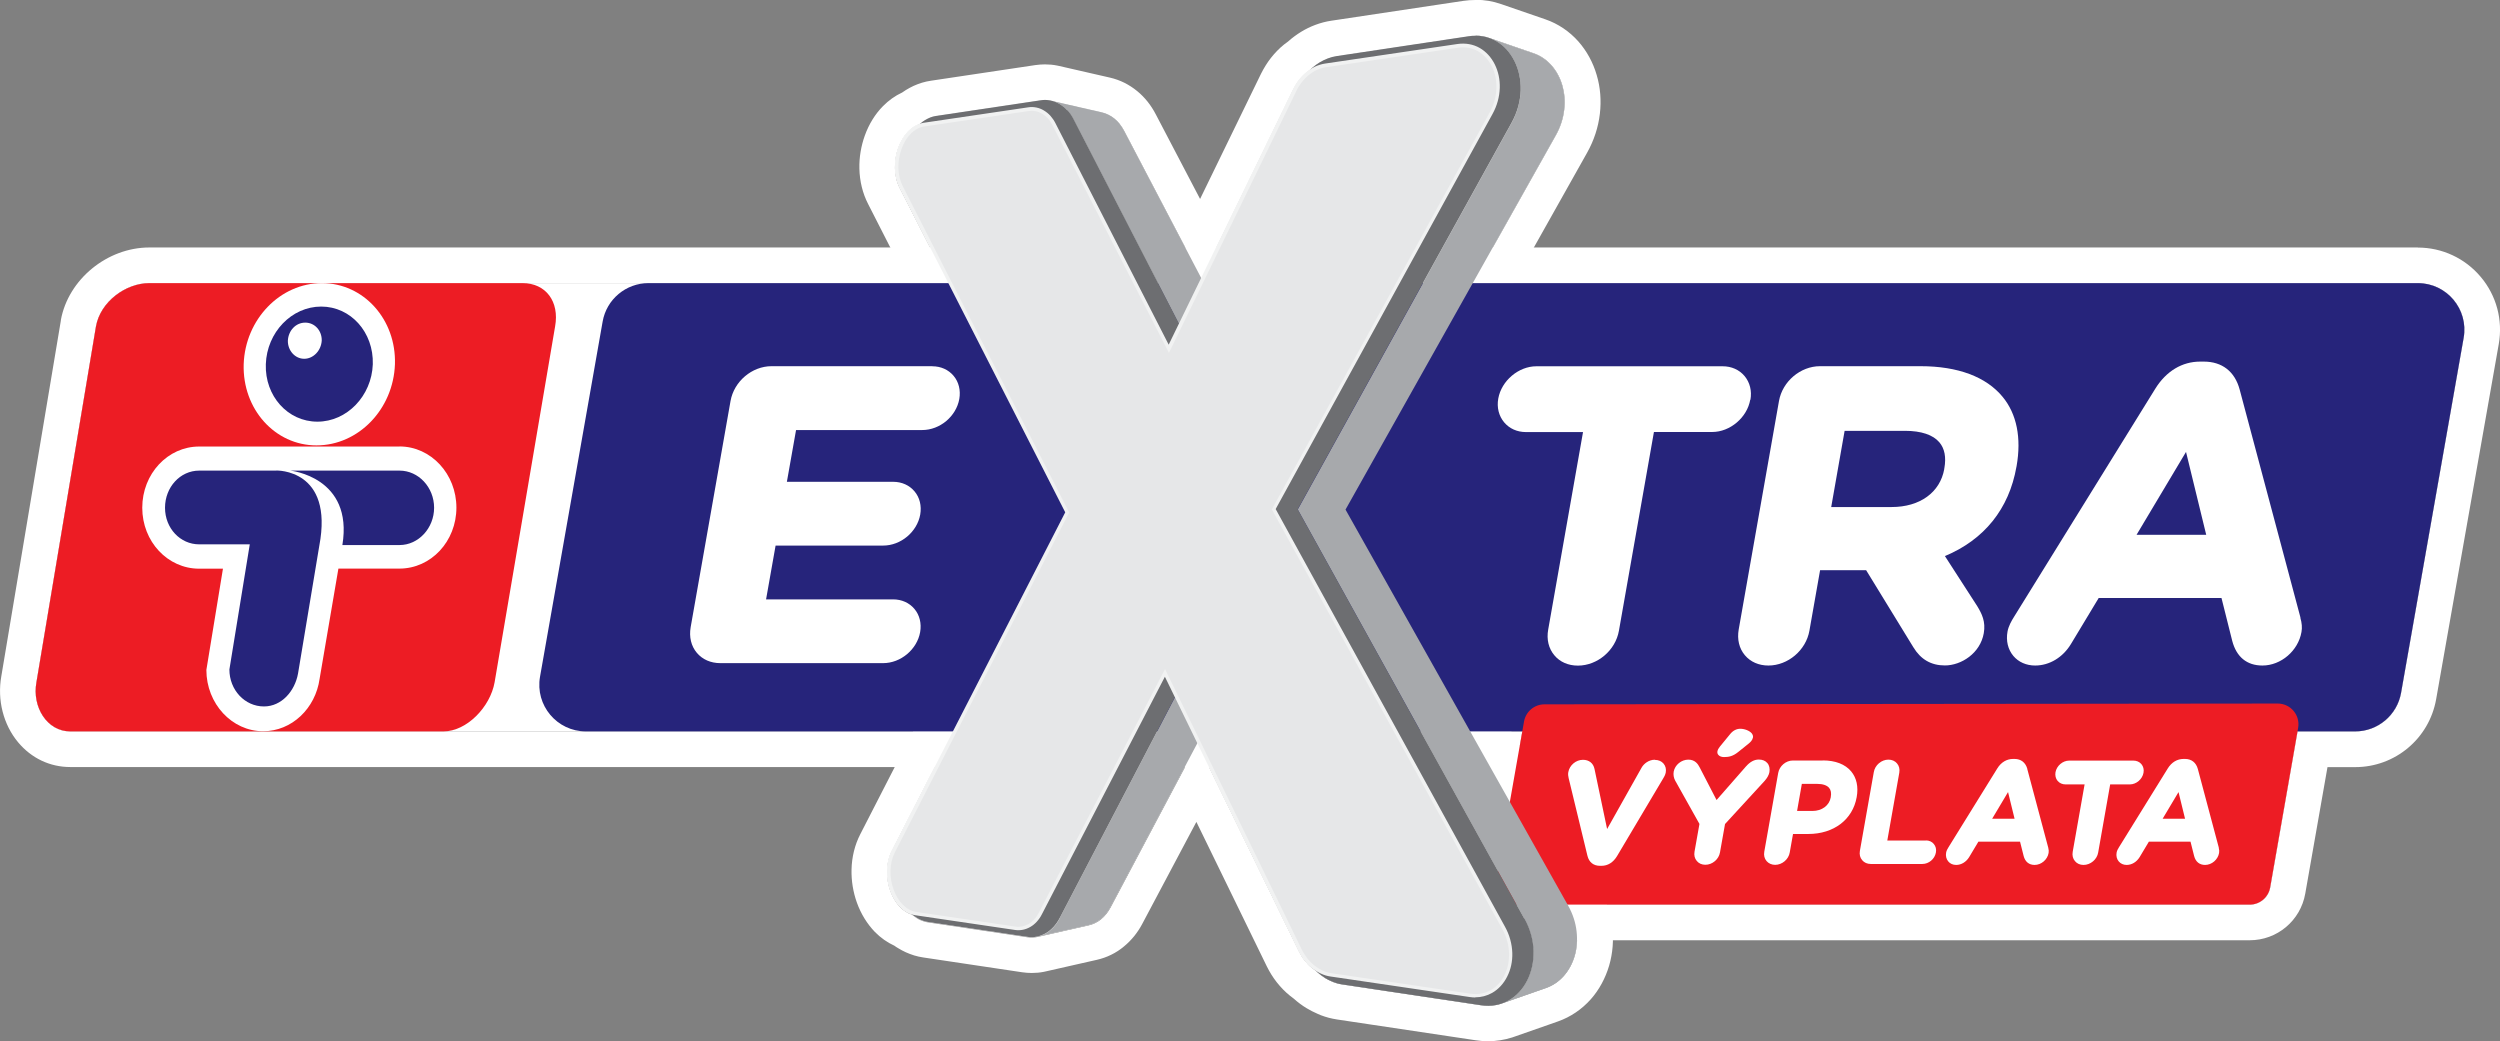
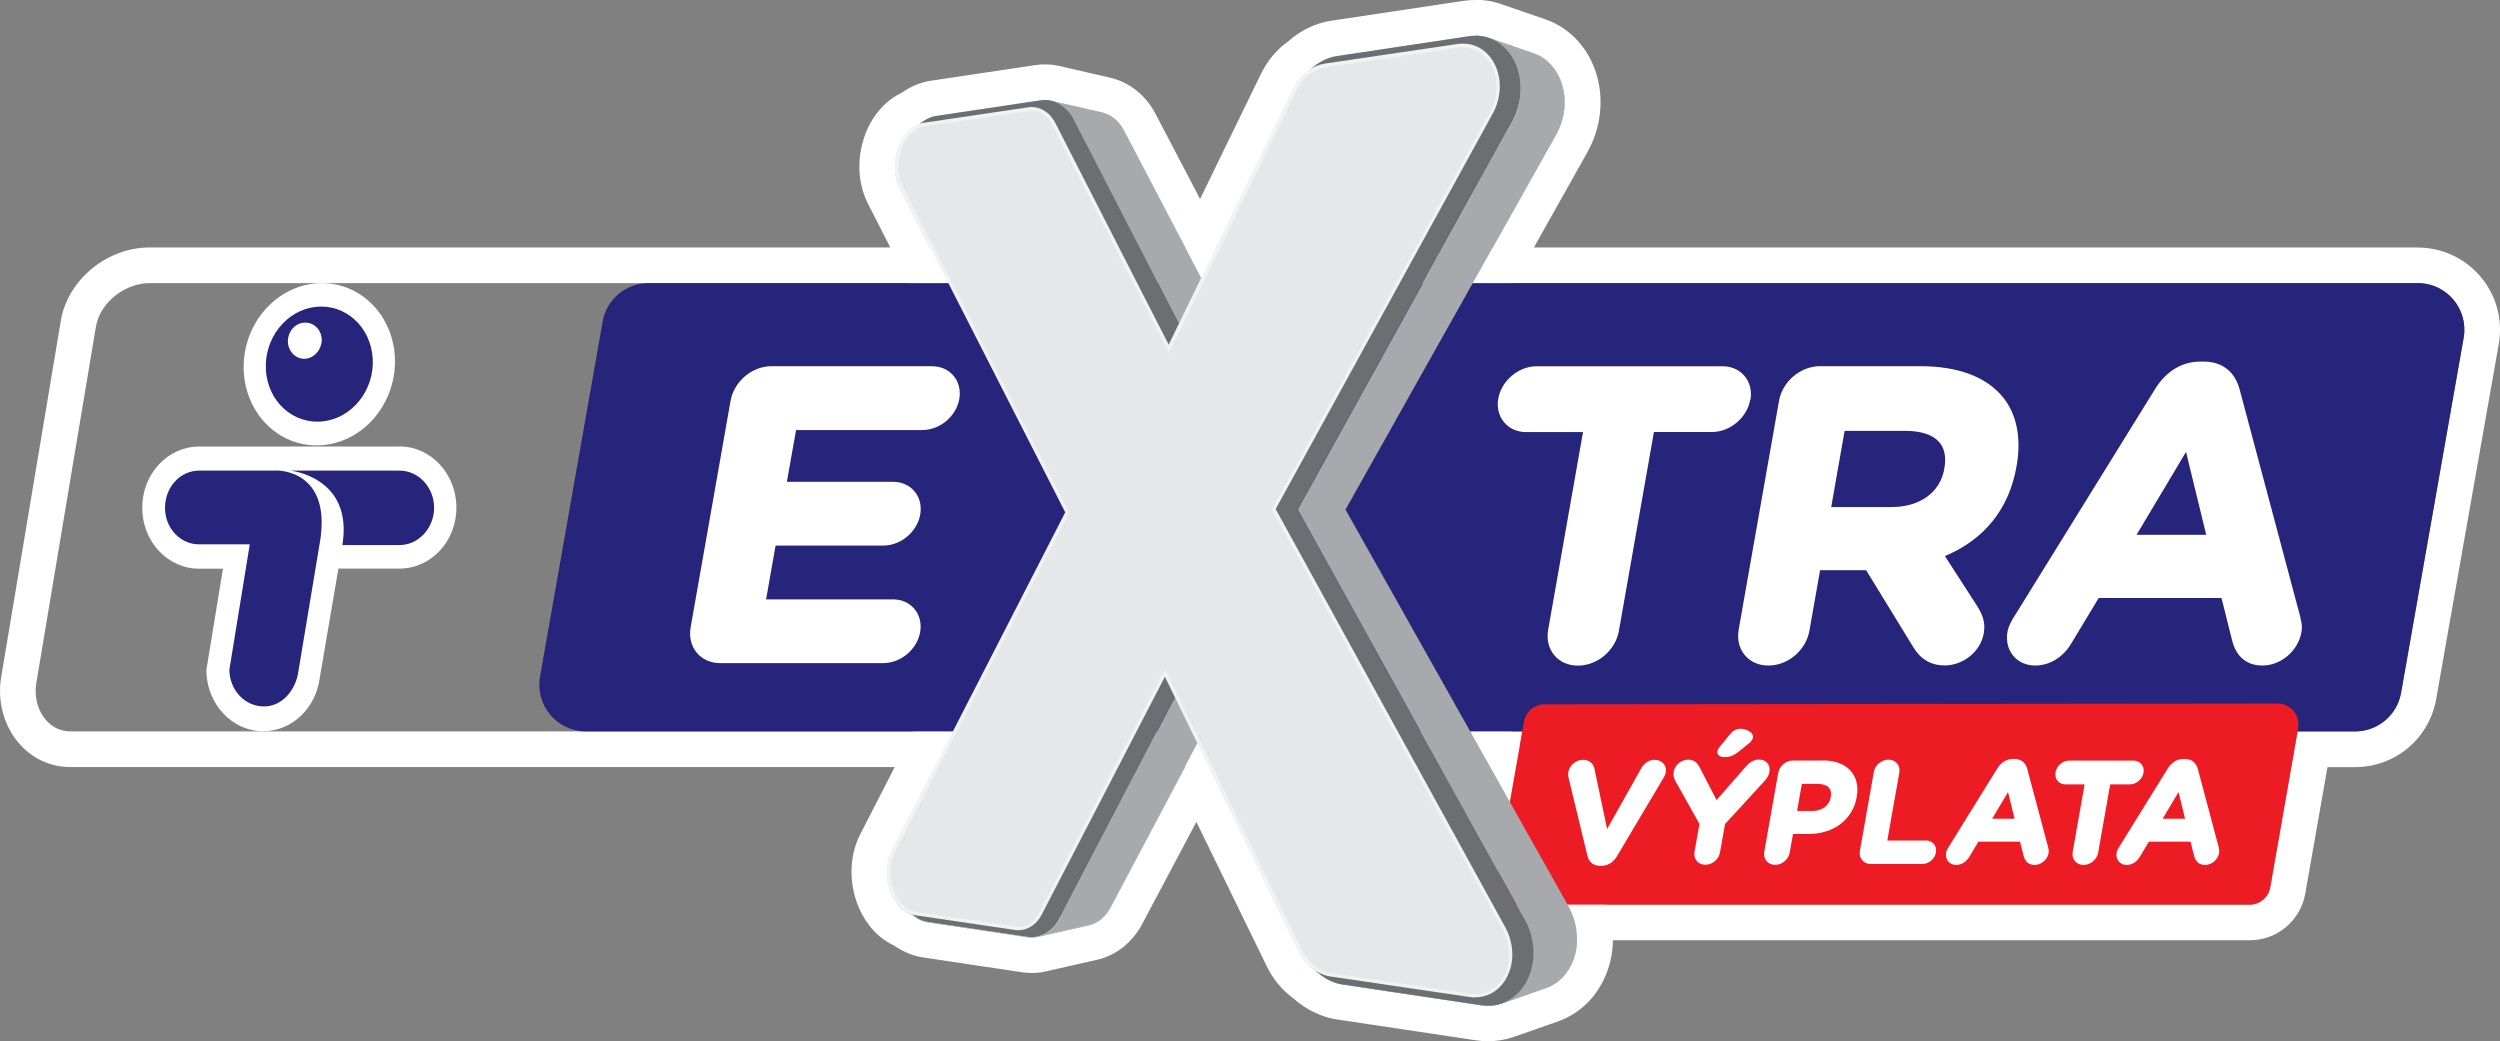
<svg xmlns="http://www.w3.org/2000/svg" id="Vrstva_2" viewBox="0 0 283.46 118.07">
  <rect x="0" y="0" width="283.46" height="118.07" fill="#808080" stroke="none" />
  <defs>
    <style>.cls-1{fill:#6d6e71;}.cls-1,.cls-2,.cls-3,.cls-4,.cls-5,.cls-6,.cls-7{stroke-width:0px;}.cls-2{fill:#ed1c24;}.cls-3{fill:#e6e7e8;}.cls-4{fill:#fff;}.cls-5{fill:#a7a9ac;}.cls-6{fill:#f1f2f2;}.cls-7{fill:#26247b;}</style>
  </defs>
  <g id="Layer_1">
    <path class="cls-4" d="M178.76,105.6c-.11-.97-.42-1.96-.96-2.92l-25.24-44.9,23.83-42.42c.54-.95.85-1.95.96-2.92.11-.97.03-1.91-.22-2.77-.25-.86-.67-1.63-1.22-2.25-.55-.62-1.23-1.1-2.02-1.37l-5.05-1.74s.02,0,.02.01c-.71-.25-1.51-.33-2.36-.21l-14.97,2.25c-.33.05-.66.14-.98.26-.32.12-.63.27-.93.45-.3.18-.58.39-.86.63-.06.05-.11.11-.17.16-.16.1-.31.21-.46.33-.31.25-.6.55-.85.87-.26.33-.49.7-.68,1.09l-10.4,21.38-8.75-16.7c-.15-.28-.31-.54-.5-.77-.18-.23-.38-.43-.6-.61-.21-.18-.44-.32-.68-.44-.24-.12-.48-.21-.74-.27l-5.77-1.32s.03,0,.05.01c-.05-.01-.1-.03-.15-.04-.36-.07-.73-.08-1.1-.02l-11.82,1.77c-.16.02-.31.06-.46.1-.15.05-.3.1-.44.17-.14.07-.28.14-.42.23-.14.08-.27.18-.39.28l-.14.11c-.48.15-.93.44-1.33.84-.48.48-.87,1.13-1.13,1.86-.27.73-.4,1.52-.38,2.29.02.82.21,1.6.54,2.27l18.77,36.81-19.66,38.34c-.34.66-.53,1.44-.55,2.26-.02.77.11,1.56.37,2.28.27.73.66,1.38,1.13,1.86.4.41.86.69,1.34.84.02.01.04.03.05.04.03.02.07.06.1.08.13.1.26.19.39.28.13.08.27.16.41.22.14.06.29.12.44.16.15.05.3.08.46.1l11.22,1.68c.37.06.73.05,1.08-.02.17-.03.34-.08.5-.14-.13.05-.26.09-.4.12l5.78-1.31c.25-.06.49-.14.73-.26.23-.12.46-.26.67-.43.21-.17.41-.37.59-.6.18-.23.35-.48.49-.75l9.85-18.57,11.47,23.51c.19.39.42.76.68,1.09.26.33.55.62.86.88.14.11.29.22.44.31.05.05.1.1.15.14,0,0,0,0,.01.01.27.24.56.46.86.65.24.15.48.27.73.37.07.03.14.06.21.09.16.06.32.11.49.16.17.04.33.08.5.1l15.74,2.36c.87.13,1.67.04,2.4-.21,0,0-.01,0-.02,0,1.68-.59,3.35-1.17,5.03-1.76.79-.28,1.47-.75,2.02-1.38.55-.63.97-1.4,1.22-2.26.25-.86.33-1.81.22-2.78Z" />
    <path class="cls-4" d="M167.29,4.04c.56,0,1.09.09,1.58.27,0,0-.02,0-.02-.01l5.05,1.74c.79.27,1.47.75,2.02,1.37.55.62.97,1.4,1.22,2.25.25.86.34,1.8.22,2.77-.11.97-.42,1.96-.96,2.92l-23.83,42.42,25.24,44.9c.54.96.85,1.95.96,2.92.11.97.03,1.92-.22,2.78-.25.86-.67,1.63-1.22,2.26-.55.62-1.23,1.1-2.02,1.38-1.67.59-3.35,1.17-5.02,1.76,0,0,.01,0,.02,0-.5.18-1.03.27-1.6.27-.26,0-.52-.02-.79-.06l-15.74-2.36c-.17-.03-.34-.06-.5-.1-.17-.04-.33-.1-.49-.16-.07-.03-.14-.06-.21-.09-.25-.11-.49-.23-.73-.37-.3-.19-.59-.4-.86-.65,0,0,0,0-.01-.01-.05-.05-.1-.1-.15-.14-.15-.1-.3-.2-.44-.31-.31-.25-.6-.55-.86-.88-.26-.33-.49-.7-.68-1.09l-11.47-23.51-9.85,18.57c-.15.28-.31.53-.49.75-.18.23-.38.43-.59.6-.21.17-.43.32-.67.43-.23.12-.48.2-.73.26l-5.78,1.31c.14-.03.27-.07.4-.12-.16.06-.33.11-.5.14-.2.04-.39.06-.6.06-.16,0-.32-.01-.49-.04l-11.22-1.68c-.16-.02-.31-.06-.46-.1-.15-.04-.29-.1-.44-.16-.14-.06-.28-.14-.41-.22-.13-.08-.26-.18-.39-.28-.03-.02-.07-.06-.1-.08-.02-.01-.04-.03-.05-.04-.48-.15-.94-.44-1.34-.84-.47-.48-.86-1.13-1.13-1.86-.26-.73-.39-1.52-.37-2.28.02-.82.21-1.6.55-2.26l19.66-38.34-18.77-36.81c-.34-.66-.53-1.45-.54-2.27-.02-.77.11-1.56.38-2.29.27-.73.66-1.38,1.13-1.86.4-.4.85-.69,1.33-.84l.14-.11c.13-.1.26-.2.39-.28.14-.08.28-.16.42-.23.14-.07.29-.12.44-.17.15-.05.31-.08.46-.1l11.82-1.77c.17-.02.33-.04.49-.04.21,0,.41.02.61.06.05,0,.1.02.15.04-.02,0-.03,0-.05-.01l5.77,1.32c.25.06.5.15.74.27.24.12.46.27.68.44.21.18.41.38.6.61.18.23.35.49.5.77l8.75,16.7,10.4-21.38c.19-.39.42-.76.68-1.09.26-.33.54-.62.85-.87.15-.12.3-.23.46-.33.06-.05.11-.11.17-.16.27-.24.56-.45.86-.63.3-.18.61-.33.93-.45.32-.12.65-.21.98-.26l14.97-2.25c.27-.04.53-.06.78-.06M170.28,113.77s0,0,0,0c0,0,0,0,0,0M167.29,0h0c-.46,0-.92.03-1.38.1l-14.97,2.25c-.6.09-1.21.25-1.8.47-.56.21-1.1.47-1.62.79-.5.31-.98.66-1.42,1.05,0,0-.02.02-.03.03-.16.11-.32.23-.47.35-.55.44-1.05.96-1.5,1.53-.43.55-.81,1.17-1.13,1.81l-6.9,14.18-5.03-9.61c-.26-.5-.57-.98-.91-1.41-.36-.45-.76-.86-1.19-1.21-.45-.37-.93-.68-1.44-.94-.53-.26-1.08-.46-1.65-.59l-5.76-1.32h0c-.08-.02-.16-.04-.24-.05-.45-.09-.91-.13-1.37-.13-.36,0-.73.03-1.09.08l-11.82,1.77c-.36.05-.7.13-1.04.23-.32.1-.64.22-.95.36-.3.14-.59.3-.87.47-.14.09-.28.18-.42.28-.8.37-1.54.9-2.18,1.55-.88.89-1.59,2.04-2.05,3.32-.43,1.19-.65,2.49-.62,3.75.03,1.43.37,2.82.99,4.02l17.83,34.96-18.72,36.5c-.62,1.2-.96,2.59-.99,4.01-.03,1.26.18,2.56.61,3.75.46,1.28,1.17,2.42,2.04,3.32.65.66,1.4,1.19,2.21,1.56.14.1.28.2.43.28.28.17.57.33.86.46.31.14.63.26.95.36.33.1.68.18,1.03.23l11.22,1.68c.36.05.72.08,1.09.08.45,0,.91-.04,1.36-.13.08-.01.15-.03.23-.05h0s5.78-1.31,5.78-1.31c.57-.13,1.12-.32,1.64-.58.51-.25.99-.56,1.43-.93.43-.35.82-.75,1.18-1.19.34-.43.65-.89.91-1.39l6.13-11.55,7.98,16.37c.32.65.7,1.26,1.13,1.81.45.57.95,1.09,1.5,1.53.14.11.28.22.43.33.47.42.95.78,1.45,1.08.39.24.81.45,1.27.65.1.05.23.1.35.15.31.12.61.21.9.29.3.08.62.14.92.19l15.74,2.36c.46.07.93.11,1.39.11.94,0,1.87-.15,2.75-.43.09-.03.18-.06.26-.09l3.86-1.35,1.08-.38c1.42-.5,2.7-1.37,3.72-2.52.94-1.06,1.65-2.38,2.07-3.8.41-1.41.53-2.88.35-4.38-.18-1.55-.67-3.04-1.45-4.43l-24.12-42.92,22.72-40.44c.78-1.39,1.27-2.88,1.45-4.43.17-1.49.06-2.97-.36-4.38-.41-1.42-1.13-2.73-2.07-3.8-1.02-1.15-2.31-2.02-3.73-2.51l-5.05-1.74h0c-.92-.32-1.88-.48-2.87-.48h0Z" />
-     <path class="cls-4" d="M274.14,32.1H16.94c-2.67,0-5.55,2.09-6.06,4.91l-6.75,40.35c-.51,2.79,1.2,5.57,3.84,5.57h32.19s0,0,0,0h132.45l-2.97,16.87c-.25,1.44.86,2.77,2.32,2.77h83.13c1.14,0,2.12-.82,2.32-1.95l3.1-17.69h6.53c2.56,0,4.76-1.84,5.2-4.36l7.1-40.27c.57-3.23-1.92-6.2-5.2-6.2Z" />
    <path class="cls-4" d="M274.14,32.1c3.28,0,5.77,2.96,5.2,6.2l-7.1,40.27c-.45,2.52-2.64,4.36-5.2,4.36h-6.53l-3.1,17.69c-.2,1.13-1.18,1.95-2.32,1.95h-83.13c-1.47,0-2.58-1.32-2.32-2.77l2.97-16.87H40.16s0,0,0,0H7.97c-2.64,0-4.35-2.78-3.84-5.57l6.75-40.35c.51-2.82,3.39-4.91,6.06-4.91h257.2M274.14,28.06H16.94c-4.79,0-9.2,3.62-10.04,8.23v.03s0,.03,0,.03L.15,76.67c-.48,2.69.23,5.49,1.9,7.49,1.51,1.81,3.61,2.81,5.92,2.81h32s.19,0,.19,0h127.63l-2.14,12.12c-.33,1.87.18,3.77,1.4,5.23,1.22,1.45,3.01,2.29,4.9,2.29h83.13c3.11,0,5.76-2.22,6.3-5.29l2.52-14.34h3.14c4.53,0,8.39-3.24,9.18-7.7l7.1-40.27c.48-2.72-.26-5.5-2.04-7.61-1.78-2.12-4.38-3.33-7.14-3.33h0Z" />
    <path class="cls-7" d="M267.04,82.93H66.43c-3.28,0-5.77-2.96-5.2-6.2l7.1-40.27c.44-2.52,2.64-4.36,5.2-4.36h200.61c3.28,0,5.77,2.96,5.2,6.2l-7.1,40.27c-.45,2.52-2.64,4.36-5.2,4.36" />
    <path class="cls-4" d="M105.7,41.52h-18.22c-2.22,0-4.26,1.73-4.65,3.95l-4.52,25.64c-.19,1.11.05,2.14.7,2.91.64.76,1.58,1.17,2.67,1.17h18.45c2,0,3.85-1.55,4.2-3.52.17-.99-.06-1.93-.65-2.63-.58-.69-1.44-1.08-2.41-1.08h-14.41l1.08-6.1h12.2c2,0,3.85-1.55,4.2-3.52.17-.99-.06-1.93-.65-2.63-.58-.69-1.44-1.08-2.41-1.08h-12.06l1.04-5.87h14.31c2,0,3.85-1.55,4.2-3.52.17-.99-.06-1.93-.65-2.63-.58-.69-1.44-1.08-2.41-1.08Z" />
    <path class="cls-4" d="M198.47,45.33c.18-1.01-.06-1.97-.67-2.7-.6-.71-1.48-1.1-2.47-1.1h-21.13c-2.02,0-3.96,1.64-4.32,3.66-.18,1.01.06,1.97.67,2.7.6.71,1.47,1.1,2.47,1.1h6.47l-3.95,22.4c-.2,1.11.05,2.14.7,2.91.63.76,1.58,1.17,2.67,1.17,2.22,0,4.26-1.73,4.65-3.95l3.97-22.54h6.61c2.02,0,3.96-1.64,4.31-3.66Z" />
    <path class="cls-4" d="M220.5,63.06c4.49-1.87,7.29-5.36,8.13-10.12l.02-.1c.56-3.19.02-5.9-1.58-7.84-1.87-2.28-5.09-3.48-9.3-3.48h-11.41c-2.22,0-4.26,1.73-4.65,3.94l-4.57,25.92c-.19,1.11.05,2.14.7,2.91.64.76,1.58,1.17,2.67,1.17,2.22,0,4.26-1.73,4.65-3.95l1.21-6.86h5.22l5.35,8.73c.84,1.39,2.02,2.07,3.58,2.07,1.85,0,4.01-1.37,4.41-3.66.23-1.32-.22-2.2-.74-3.06l-3.68-5.7ZM220.45,53.17c-.47,2.66-2.76,4.32-5.97,4.32h-6.85l1.52-8.64h6.85c1.83,0,3.18.45,3.9,1.31.59.7.78,1.68.56,2.92l-.02.09Z" />
    <path class="cls-4" d="M260.84,70.04l-6.9-25.88c-.55-2.04-1.99-3.16-4.06-3.16h-.42c-2.04,0-3.84,1.08-5.07,3.05l-16.02,25.87c-.31.49-.64,1.08-.75,1.69-.19,1.05.05,2.03.66,2.76.59.7,1.47,1.09,2.47,1.09,1.62,0,3.14-.91,4.07-2.45l3.14-5.21h13.92l1.22,4.87c.48,1.82,1.66,2.79,3.42,2.79,2.11,0,4.06-1.67,4.43-3.8.09-.49.05-1.01-.13-1.63ZM242.25,60.64l5.61-9.4,2.29,9.4h-7.9Z" />
-     <path class="cls-2" d="M50.27,82.93c2.66,0,5.32-2.78,5.81-5.57l6.86-40.35c.51-2.82-1.05-4.91-3.7-4.91H16.94c-2.67,0-5.55,2.09-6.06,4.91l-6.75,40.35c-.51,2.79,1.2,5.57,3.84,5.57h42.3Z" />
    <path class="cls-4" d="M35.88,50.5c4.77,0,8.72-4.11,8.9-9.2.16-5.09-3.56-9.2-8.28-9.2s-8.7,4.1-8.87,9.2c-.15,5.09,3.55,9.2,8.25,9.2" />
    <path class="cls-7" d="M35.99,47.81c3.35,0,6.15-2.92,6.28-6.51.11-3.62-2.5-6.54-5.85-6.54s-6.16,2.92-6.28,6.54c-.12,3.59,2.48,6.51,5.85,6.51" />
    <path class="cls-4" d="M34.49,40.68c1.05,0,1.93-.94,1.99-2.07.02-1.12-.79-2.03-1.87-2.03s-1.91.91-1.97,2.03c-.03,1.13.81,2.07,1.85,2.07" />
    <path class="cls-4" d="M45.3,50.63h-22.72c-3.56,0-6.45,3.09-6.45,6.94s2.89,6.91,6.45,6.91h2.7l-1.88,11.48c0,3.82,2.89,6.95,6.44,6.95,3.24,0,5.93-2.58,6.4-5.95l2.13-12.49h6.92c3.59,0,6.46-3.1,6.46-6.91s-2.87-6.94-6.46-6.94" />
    <path class="cls-7" d="M31.32,53.36h-8.74c-2.15,0-3.87,1.88-3.87,4.21s1.73,4.15,3.87,4.15h5.74s-2.31,14.19-2.31,14.19c0,2.32,1.74,4.19,3.92,4.19,2,0,3.5-1.74,3.86-3.72l2.41-14.48c1.67-8.76-4.88-8.55-4.88-8.55" />
    <path class="cls-7" d="M45.3,61.8c2.15,0,3.92-1.92,3.92-4.23s-1.76-4.21-3.92-4.21h-12.39s7.18.71,5.91,8.44h6.48Z" />
    <path class="cls-2" d="M255.08,102.57h-83.13c-1.47,0-2.58-1.32-2.32-2.77l3.17-17.99c.2-1.13,1.18-1.95,2.32-1.95l83.13-.09c1.47,0,2.58,1.32,2.32,2.77l-3.17,18.08c-.2,1.13-1.18,1.95-2.32,1.95" />
    <path class="cls-4" d="M187.64,86.14c-.69,0-1.26.45-1.51.9l-3.91,6.96-1.43-6.82c-.14-.65-.62-1.03-1.31-1.03-.79,0-1.52.61-1.66,1.4-.05.26,0,.49.04.68l2.13,8.8c.18.74.69,1.14,1.43,1.14h.16c.72,0,1.33-.38,1.76-1.09l5.27-8.87c.06-.1.21-.35.26-.62.07-.38-.02-.74-.25-1.01-.23-.27-.57-.42-.97-.42Z" />
    <path class="cls-4" d="M195.46,85.84c.57,0,1.02-.09,1.63-.58l1.17-.94c.21-.17.44-.39.5-.71.02-.11,0-.28-.14-.46-.25-.3-.81-.52-1.3-.52-.44,0-.85.22-1.17.63l-1.14,1.39c-.16.2-.25.37-.28.53-.03.15,0,.3.11.42.13.15.35.24.63.24Z" />
    <path class="cls-4" d="M200.62,87.57c.07-.41,0-.78-.23-1.05-.22-.26-.55-.4-.97-.4-.53,0-1.01.27-1.48.81l-3.31,3.78-1.92-3.71c-.19-.37-.52-.87-1.28-.87-.79,0-1.52.6-1.66,1.36-.06.36,0,.7.17,1.02l2.75,4.91-.56,3.15c-.07.4.02.77.26,1.05.23.28.57.43.97.43.79,0,1.53-.62,1.66-1.41l.57-3.21,4.5-4.9c.29-.33.47-.66.53-.97Z" />
    <path class="cls-4" d="M206.67,86.23h-3.39c-.79,0-1.52.62-1.66,1.41l-1.58,8.94c-.07.4.02.77.26,1.05.23.27.58.43.97.43.79,0,1.53-.62,1.66-1.41l.37-2.09h1.73c2.89,0,5.04-1.63,5.49-4.18.21-1.17-.01-2.18-.63-2.92-.68-.81-1.79-1.24-3.21-1.24ZM207.58,90.4c-.16.93-1,1.55-2.08,1.55h-1.74l.54-3.07h1.76c.62,0,1.08.16,1.33.45.21.25.27.59.19,1.06Z" />
    <path class="cls-4" d="M218.37,95.3h-4.38l1.36-7.69c.07-.4-.02-.77-.26-1.05-.23-.28-.58-.43-.97-.43-.79,0-1.53.62-1.66,1.41l-1.58,8.94c-.07.4.02.77.26,1.05.23.28.58.43.97.43h5.86c.73,0,1.4-.57,1.53-1.3.07-.37-.02-.71-.24-.97-.21-.26-.53-.4-.89-.4Z" />
    <path class="cls-4" d="M229.87,87.19c-.2-.73-.72-1.14-1.46-1.14h-.15c-.73,0-1.37.38-1.8,1.08l-5.53,8.93c-.11.18-.23.38-.27.61-.07.38.02.74.24,1,.21.26.53.4.9.4.58,0,1.12-.33,1.46-.87l1.06-1.77h4.72l.41,1.63c.17.65.61,1.01,1.24,1.01.76,0,1.46-.6,1.59-1.36.03-.18.02-.36-.04-.59l-2.38-8.93ZM228.42,92.83h-2.54l1.8-3.02.74,3.02Z" />
    <path class="cls-4" d="M243.04,87.62c.07-.37-.02-.72-.24-.98-.22-.26-.54-.4-.9-.4h-7.29c-.73,0-1.42.59-1.55,1.32-.06.37.02.72.24.98.22.26.54.4.9.4h2.16l-1.35,7.65c-.07.4.02.77.26,1.05.23.28.57.43.97.43.79,0,1.53-.62,1.66-1.41l1.36-7.72h2.23c.73,0,1.42-.59,1.55-1.32Z" />
    <path class="cls-4" d="M251.58,96.12l-2.38-8.93c-.2-.73-.72-1.14-1.46-1.14h-.15c-.73,0-1.37.38-1.8,1.08l-5.53,8.93c-.11.18-.23.38-.27.61-.07.38.02.74.24,1,.22.26.53.4.9.4.58,0,1.12-.33,1.46-.87l1.06-1.77h4.72l.41,1.63c.17.65.61,1.01,1.24,1.01.76,0,1.46-.6,1.59-1.36.03-.18.02-.36-.04-.59ZM247.75,92.83h-2.54l1.8-3.02.74,3.02Z" />
    <path class="cls-5" d="M126.97,14.06c-.18-.23-.38-.43-.6-.61-.21-.18-.44-.32-.68-.44-.24-.12-.48-.21-.74-.27l-5.77-1.32c.26.06.51.15.75.27.24.12.47.27.68.45.22.18.42.39.6.62.19.24.35.5.5.79l12.14,23.55,5.6.63-12-22.91c-.15-.28-.31-.54-.5-.77" />
    <path class="cls-5" d="M120.16,104.12c-.15.28-.31.54-.5.77-.18.23-.38.44-.6.61-.21.18-.44.32-.67.44-.24.12-.48.21-.74.26l5.78-1.31c.25-.06.49-.14.73-.26.23-.12.46-.26.67-.43.21-.17.41-.37.59-.6.18-.23.35-.48.49-.75l13.1-24.71-5.61.57-13.25,25.39Z" />
    <path class="cls-5" d="M178.76,105.6c-.11-.97-.42-1.96-.96-2.92l-25.24-44.9,23.83-42.42c.54-.95.85-1.95.96-2.92.11-.97.03-1.91-.22-2.77-.25-.86-.67-1.63-1.22-2.25-.55-.62-1.23-1.1-2.02-1.37l-5.05-1.74c.8.28,1.5.77,2.06,1.41.56.64.99,1.44,1.24,2.32.26.89.34,1.86.23,2.87-.12,1-.43,2.03-.98,3.02l-24.25,43.84,25.68,46.39c.55.99.86,2.02.98,3.02.12,1,.03,1.98-.23,2.87-.26.89-.68,1.68-1.24,2.33-.56.64-1.26,1.13-2.06,1.41,1.68-.59,3.35-1.17,5.03-1.76.79-.28,1.47-.75,2.02-1.38.55-.63.97-1.4,1.22-2.26.25-.86.33-1.81.22-2.78" />
    <path class="cls-1" d="M121.01,12.51c-.27-.3-.57-.54-.9-.73-.32-.19-.67-.32-1.02-.39-.36-.07-.73-.08-1.1-.02l-11.82,1.77c-.16.02-.31.06-.46.1-.15.05-.3.1-.44.17-.14.07-.28.14-.42.23-.14.08-.27.18-.39.28l-.2.16s-.07.06-.1.08c0,0-.02.01-.03.02l-.68.54s.1-.07.15-.11c.05-.04.1-.08.15-.11.05-.03.1-.05.15-.08.06-.03.12-.07.18-.1.11-.05.23-.09.34-.13.12-.04.24-.06.36-.08l11.84-1.75c.29-.04.58-.04.85.02.28.05.54.16.79.3.25.15.48.34.69.57.21.23.4.5.55.81l13.03,25.46,1.34-2.45-12.14-23.55c-.2-.4-.45-.75-.72-1.04" />
    <path class="cls-1" d="M117.95,103.59c-.16.3-.34.57-.55.79-.21.23-.44.41-.68.55-.25.14-.51.24-.78.3-.27.05-.55.06-.84.02l-11.24-1.66c-.12-.02-.24-.04-.35-.08-.07-.02-.13-.05-.2-.07-.05-.02-.09-.03-.14-.05-.05-.02-.09-.05-.14-.08-.06-.03-.12-.06-.18-.1-.04-.03-.08-.06-.12-.09-.06-.04-.12-.08-.18-.13h0s.04.03.05.04c.02.01.04.03.05.04.03.02.07.06.1.08.03.02.07.06.1.08.02.01.04.03.05.04.03.02.07.06.1.08.03.02.07.06.1.08.02.01.04.03.05.04.03.02.07.06.1.08.02.01.04.03.05.04.03.02.07.06.1.08.02.01.04.03.05.04.03.02.07.06.1.08.13.1.26.19.39.27.13.08.27.16.41.22.14.06.29.12.44.16.15.05.3.08.46.1l11.22,1.68c.37.06.73.05,1.08-.02.35-.07.69-.2,1.01-.38.32-.18.61-.42.88-.71.27-.29.51-.63.71-1.02l13.25-25.39-1.33-2.44-14.14,27.3Z" />
    <path class="cls-1" d="M172.82,104.14l-25.68-46.39,24.25-43.84c.67-1.21.99-2.47,1.03-3.68.03-1.21-.22-2.35-.71-3.32-.49-.97-1.2-1.76-2.09-2.26-.89-.5-1.94-.72-3.11-.54l-14.97,2.25c-.33.05-.66.14-.98.26-.32.12-.63.27-.93.45-.3.18-.58.39-.86.63-.27.24-.53.51-.76.8l-.4.49s-.01.02-.02.02c0,0,0,0,0,0l-.06.08s0,0,0,0h0c.06-.08.13-.15.2-.23.03-.03.06-.07.09-.1.05-.05.1-.1.15-.15.05-.05.1-.1.16-.15.02-.02.05-.04.07-.05.08-.07.17-.14.26-.21.04-.03.09-.06.14-.09.07-.05.13-.09.2-.14.05-.03.1-.05.15-.08.19-.1.38-.2.57-.27.25-.09.5-.16.76-.2l15.03-2.22c.9-.13,1.72.04,2.41.43.69.39,1.24,1.01,1.62,1.76.38.75.57,1.64.55,2.58-.03.94-.28,1.92-.79,2.86l-24.64,44.9,26.06,47.47c.52.94.77,1.93.79,2.87s-.17,1.83-.55,2.59c-.38.75-.94,1.37-1.63,1.77-.69.39-1.51.56-2.42.43l-15.8-2.33c-.26-.04-.52-.11-.77-.2-.25-.09-.49-.21-.73-.36-.23-.14-.46-.31-.67-.5-.21-.19-.41-.4-.6-.63.16.2.32.4.48.6.05.06.1.11.15.17.19.22.39.44.61.63,0,0,0,0,.01.01.27.24.56.46.86.65.24.15.48.27.73.37.07.03.14.06.21.09.16.06.32.11.49.16.17.04.33.08.5.1l15.74,2.36c1.17.18,2.24-.04,3.13-.54.9-.5,1.62-1.3,2.11-2.27.49-.97.75-2.12.72-3.33-.03-1.21-.36-2.48-1.03-3.69" />
    <path class="cls-3" d="M165.29,5.21c.9-.13,1.72.04,2.41.43.69.39,1.24,1.01,1.62,1.76.38.75.57,1.64.55,2.58-.03.94-.28,1.92-.79,2.86l-24.64,44.9,26.07,47.47c.52.94.77,1.93.79,2.87.03.94-.17,1.83-.55,2.59-.38.75-.94,1.37-1.63,1.77-.69.39-1.51.56-2.42.43l-15.8-2.33c-.36-.05-.7-.16-1.04-.31-.33-.15-.65-.35-.95-.6-.3-.24-.58-.53-.83-.84-.25-.32-.47-.67-.66-1.06l-15.33-31.43-14.14,27.3c-.16.3-.34.57-.55.79-.21.23-.44.41-.68.55-.25.14-.51.24-.78.3-.27.05-.55.06-.84.02l-11.24-1.66c-.62-.09-1.18-.41-1.64-.89-.46-.47-.83-1.09-1.08-1.79-.25-.69-.38-1.46-.36-2.21.02-.76.18-1.51.53-2.17l19.71-38.43-18.82-36.9c-.34-.67-.51-1.42-.52-2.18-.02-.76.12-1.52.37-2.21.25-.69.62-1.32,1.09-1.79.47-.47,1.03-.8,1.65-.89l11.84-1.75c.29-.04.58-.04.85.02.28.05.54.16.79.3.25.15.48.34.69.57.21.23.4.5.55.81l13.03,25.46,14.27-29.32c.19-.38.41-.74.66-1.05.25-.32.53-.6.82-.84.3-.24.62-.44.95-.59.33-.15.68-.26,1.04-.31l15.03-2.22Z" />
    <path class="cls-6" d="M167.29,113.1c-.21,0-.42-.02-.63-.05l-15.8-2.33c-.37-.05-.74-.16-1.09-.33-.35-.16-.68-.37-1-.62-.31-.25-.6-.55-.86-.88-.26-.33-.49-.7-.68-1.09l-15.15-31.07-13.95,26.94c-.16.32-.36.6-.58.84-.22.24-.46.44-.73.59-.26.15-.55.26-.84.32-.3.06-.6.07-.91.02l-11.24-1.66c-.64-.09-1.24-.42-1.76-.95-.47-.48-.86-1.13-1.13-1.86-.26-.73-.39-1.52-.37-2.28.02-.82.21-1.6.55-2.26l19.66-38.34-18.77-36.81c-.34-.66-.53-1.45-.54-2.26-.02-.77.11-1.56.38-2.29.27-.73.66-1.38,1.13-1.86.52-.53,1.13-.85,1.76-.95l11.84-1.75c.31-.05.62-.04.92.02.3.06.59.17.85.33.27.16.52.36.74.6.22.25.42.53.58.85l12.84,25.11,14.09-28.96c.19-.39.42-.76.68-1.09.25-.33.54-.62.86-.87.31-.25.65-.46.99-.62.36-.16.72-.27,1.09-.33l15.03-2.22c.9-.13,1.78.02,2.53.45.71.41,1.3,1.05,1.7,1.85.4.8.6,1.72.57,2.68-.03,1.01-.31,2.03-.82,2.95l-24.59,44.8,26.01,47.37c.51.92.79,1.95.82,2.96.03.95-.17,1.88-.58,2.68-.4.8-.99,1.44-1.71,1.85-.58.33-1.24.5-1.92.5ZM132.09,75.85l15.5,31.79c.18.37.4.71.64,1.02.24.31.51.58.8.81.29.23.59.42.91.57.32.15.65.25.98.3l15.8,2.33c.82.12,1.62-.02,2.3-.4.65-.37,1.18-.95,1.55-1.68.37-.74.56-1.6.53-2.49-.02-.95-.29-1.91-.77-2.77l-26.12-47.57.05-.1,24.64-44.9c.48-.86.74-1.82.77-2.77.03-.89-.16-1.75-.53-2.49-.37-.73-.9-1.31-1.54-1.68-.68-.39-1.47-.53-2.28-.41l-15.03,2.22c-.33.05-.66.15-.98.3-.32.14-.62.34-.91.57-.29.23-.56.51-.79.81-.24.31-.46.65-.63,1.02l-14.44,29.68-13.21-25.82c-.15-.29-.32-.55-.52-.77-.2-.21-.41-.39-.65-.53-.23-.13-.47-.23-.73-.28-.26-.05-.52-.06-.79-.02l-11.84,1.75c-.56.08-1.08.36-1.54.83-.44.44-.8,1.04-1.04,1.72-.25.68-.37,1.42-.36,2.14.02.76.19,1.48.5,2.09l18.87,36.99-.05.09-19.71,38.43c-.31.61-.49,1.33-.5,2.09-.02.72.1,1.46.35,2.14.25.68.6,1.27,1.04,1.71.45.46.98.75,1.53.83l11.24,1.66c.26.04.52.03.77-.02.25-.05.49-.14.72-.27.23-.13.44-.31.64-.52.2-.21.37-.47.52-.75l14.32-27.65Z" />
  </g>
</svg>